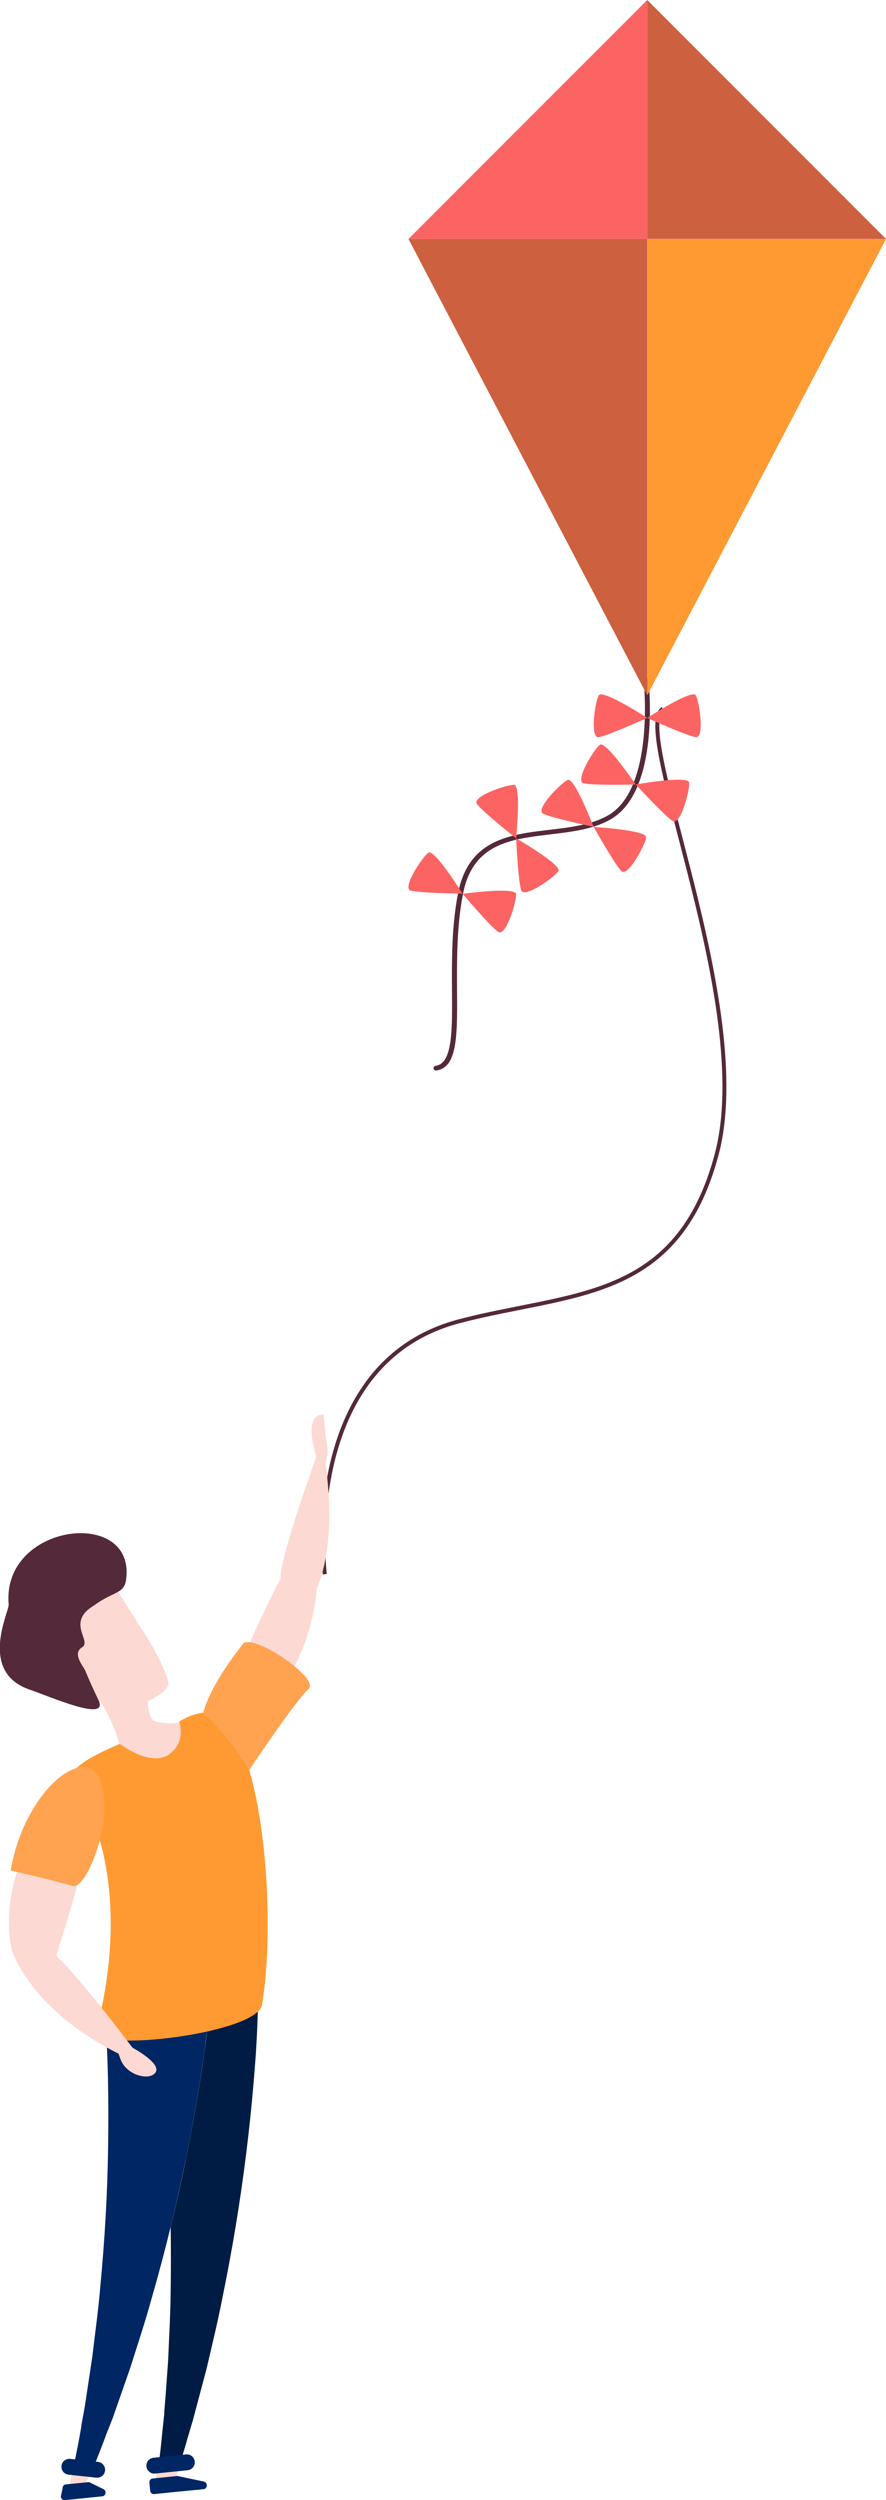
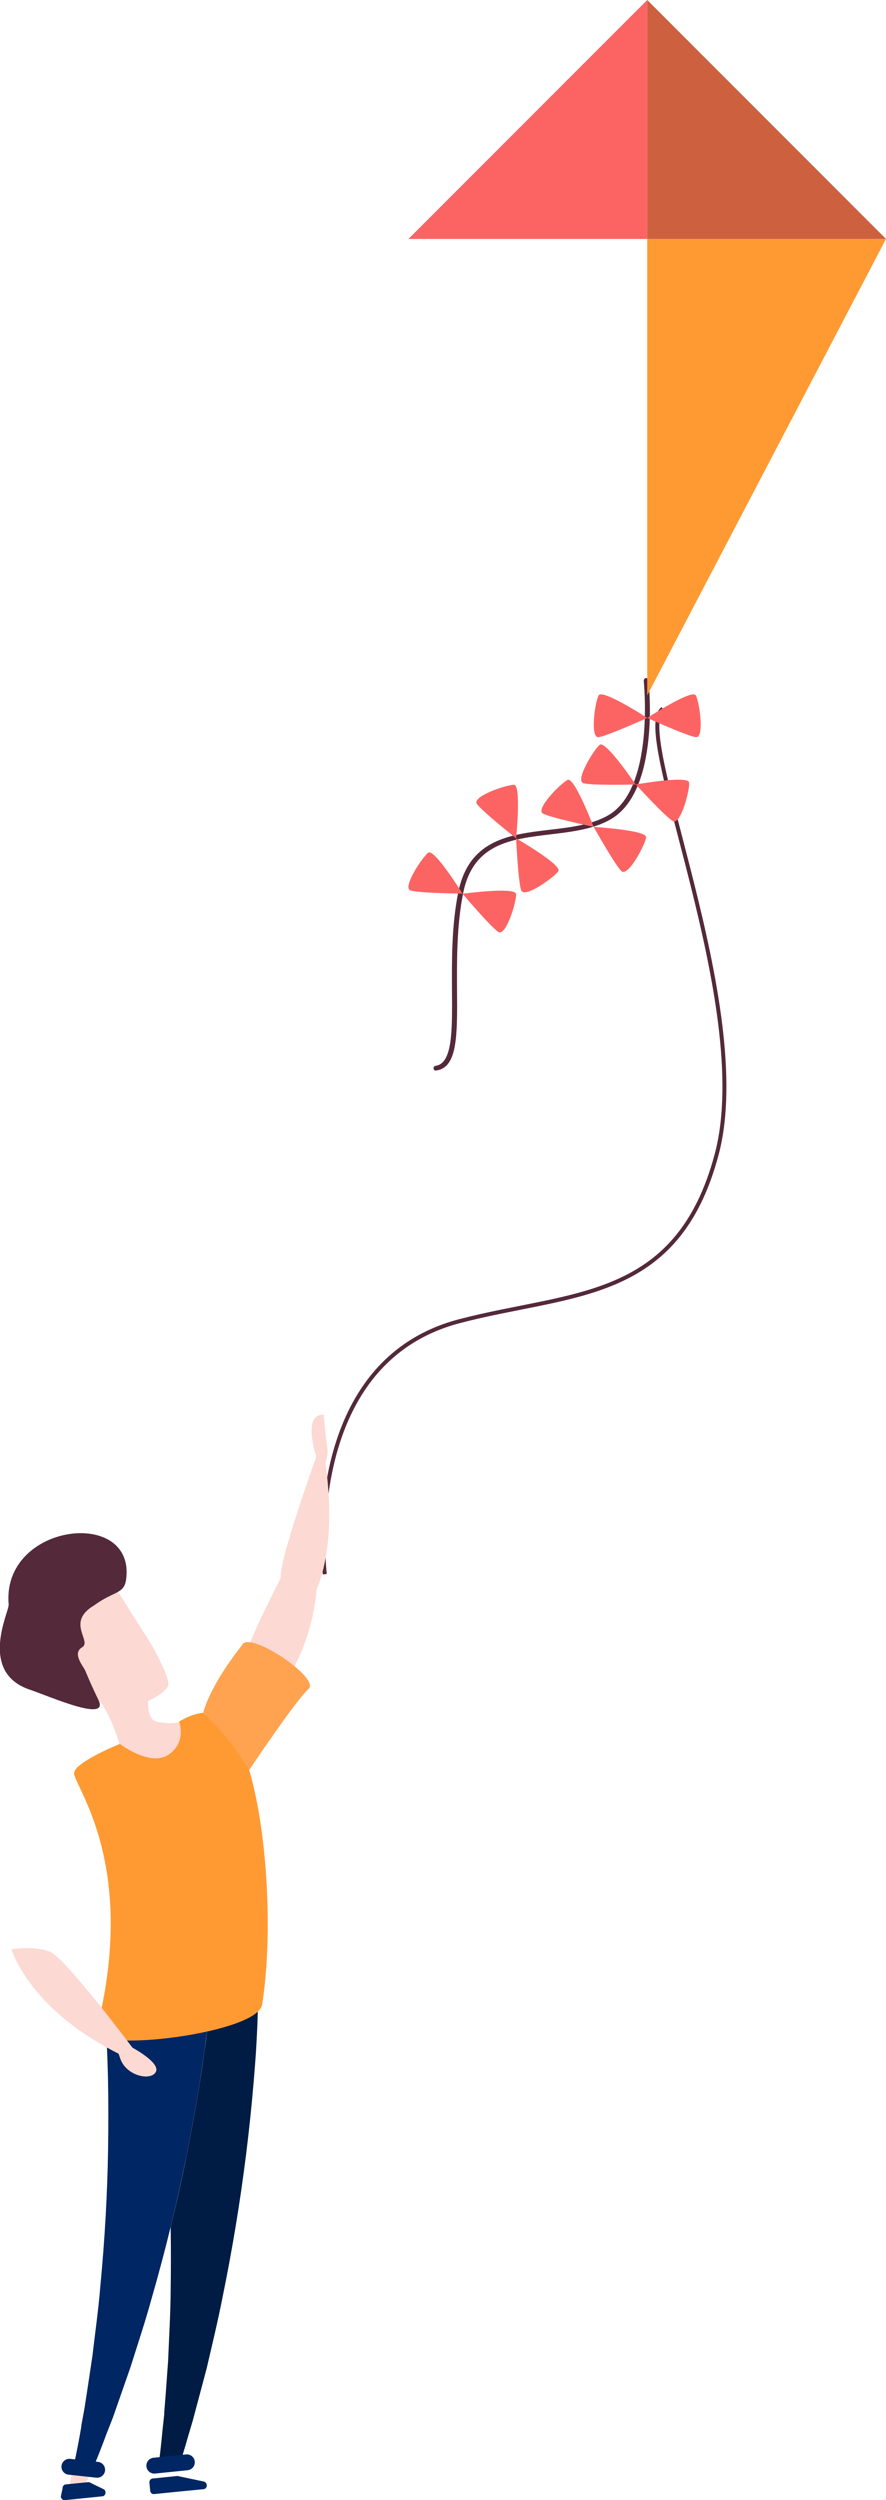
<svg xmlns="http://www.w3.org/2000/svg" id="_Слой_2" data-name="Слой 2" viewBox="0 0 55.81 157.36">
  <defs>
    <style> .cls-1 { fill: #ff9a32; } .cls-1, .cls-2, .cls-3, .cls-4, .cls-5, .cls-6, .cls-7, .cls-8, .cls-9 { stroke-width: 0px; } .cls-2 { fill: #54293a; } .cls-10 { stroke: #54293a; stroke-width: .25px; } .cls-10, .cls-11 { stroke-miterlimit: 10; } .cls-10, .cls-11, .cls-3 { fill: none; } .cls-11 { stroke: #002664; stroke-linecap: round; } .cls-4 { fill: #001c44; } .cls-5 { fill: #002664; } .cls-6 { fill: #fc6463; } .cls-7 { fill: #cd603f; } .cls-8 { fill: #fcd9d2; } .cls-9 { fill: #ffa350; } </style>
  </defs>
  <g id="OBJECT">
    <g>
      <g>
        <path class="cls-10" d="m20.46,99.09s-1.6-13.26,8.45-15.92c7.05-1.86,13.76-1.17,16.24-10.53,2.47-9.37-5.46-26.63-3.4-28.03" />
        <g>
          <path class="cls-2" d="m27.46,67.39c-.07,0-.14-.05-.15-.13-.01-.08.04-.16.13-.17,1.06-.16,1.05-2.16,1.03-4.69-.01-1.91-.03-4.06.38-6.16.66-3.41,3.25-3.71,5.77-4.01,1.3-.15,2.65-.31,3.69-.91,2.95-1.7,2.24-8.4,2.24-8.47,0-.08.05-.16.13-.17.08,0,.16.05.17.13.03.28.73,6.97-2.38,8.76-1.09.63-2.47.79-3.8.95-2.52.3-4.9.58-5.51,3.77-.4,2.07-.38,4.21-.37,6.1.02,2.78.03,4.79-1.29,4.99,0,0-.02,0-.02,0Z" />
          <polygon class="cls-6" points="40.77 0 25.73 15.04 40.77 15.04 40.77 0" />
-           <polygon class="cls-7" points="25.73 15.04 40.77 43.77 40.77 15.04 25.73 15.04" />
          <polygon class="cls-1" points="40.77 43.77 55.81 15.04 40.77 15.04 40.77 43.77" />
          <polygon class="cls-7" points="40.77 15.04 55.81 15.04 40.77 0 40.77 15.04" />
          <path class="cls-6" d="m40.77,45.19s2.83-1.84,3.06-1.42c.23.41.56,2.71,0,2.63s-3.06-1.21-3.06-1.21Z" />
          <path class="cls-6" d="m40.77,45.19s-2.83-1.84-3.06-1.42c-.23.41-.56,2.71,0,2.63.56-.08,3.06-1.21,3.06-1.21Z" />
          <path class="cls-6" d="m40.04,49.38s3.32-.59,3.37-.12c.05.47-.54,2.71-1.03,2.42-.49-.29-2.34-2.31-2.34-2.31Z" />
          <path class="cls-6" d="m40.04,49.38s-1.89-2.79-2.26-2.5c-.37.29-1.58,2.27-1.03,2.42.55.15,3.29.08,3.29.08Z" />
          <path class="cls-6" d="m37.39,52.05s3.37.2,3.31.66c-.06.47-1.15,2.52-1.56,2.12s-1.75-2.79-1.75-2.79Z" />
          <path class="cls-6" d="m37.39,52.05s-1.2-3.15-1.63-2.96c-.43.2-2.06,1.85-1.56,2.12.5.27,3.18.83,3.18.83Z" />
          <path class="cls-6" d="m32.51,52.77s2.92,1.68,2.66,2.07c-.27.39-2.15,1.74-2.34,1.2-.19-.54-.32-3.27-.32-3.27Z" />
          <path class="cls-6" d="m32.51,52.77s.34-3.36-.13-3.37c-.47-.01-2.67.73-2.34,1.2.32.47,2.48,2.17,2.48,2.17Z" />
          <path class="cls-6" d="m29.14,56.26s3.34-.46,3.37.02c.03.47-.64,2.69-1.12,2.38-.48-.31-2.25-2.4-2.25-2.4Z" />
          <path class="cls-6" d="m29.14,56.26s-1.78-2.86-2.16-2.59c-.38.28-1.66,2.21-1.12,2.38.54.17,3.28.2,3.28.2Z" />
        </g>
      </g>
      <g>
        <g>
          <path class="cls-8" d="m5.9,155.27s-.27.66-.65,1.24c-.97,1.45-1.17-.42-.25-1.83l.9.59Z" />
          <g>
            <path class="cls-5" d="m5.12,152.69l.2-1.09.17-1.1.33-2.19c.17-1.47.38-2.92.5-4.4.28-2.93.45-5.87.49-8.79.02-1.46.02-2.92-.01-4.38-.02-.73-.04-1.45-.08-2.17-.01-.36-.04-.72-.06-1.07l-.04-.52c-.01-.17-.03-.35-.04-.48l5.34.09,1.25.02c-.02.24-.04.43-.06.63l-.07.59c-.05.39-.1.78-.15,1.17-.1.77-.23,1.54-.34,2.3-.25,1.52-.53,3.03-.83,4.53-.3,1.46-.62,2.9-.97,4.34-.37,1.52-.77,3.02-1.2,4.51-.4,1.46-.88,2.89-1.33,4.32l-.74,2.12-.37,1.06-.41,1.04c-.25.69-.52,1.37-.8,2.05l-1.26-.04c.18-.84.35-1.69.49-2.54Z" />
-             <path class="cls-3" d="m6.9,152.95l.41-1.04.37-1.06.74-2.12c.45-1.43.93-2.86,1.33-4.32.43-1.49.83-2.99,1.2-4.51.02,1.33.02,2.65,0,3.98,0,1.48-.1,2.95-.16,4.43l-.16,2.21-.09,1.11-.12,1.1c-.07.8-.17,1.61-.27,2.41l-4.05-.14c.28-.68.55-1.36.8-2.05Z" />
            <path class="cls-4" d="m10.34,151.91l.09-1.11.16-2.21c.06-1.48.15-2.95.16-4.43.02-1.33.02-2.66,0-3.98.35-1.44.68-2.88.97-4.34.3-1.5.58-3,.83-4.53.12-.76.24-1.53.34-2.3.06-.38.11-.77.15-1.17l.07-.59c.02-.2.04-.39.06-.63l-1.25-.02,4.32-.31c0,.24,0,.44-.01.64l-.02.6c-.02.4-.04.79-.06,1.18-.04.78-.11,1.55-.17,2.32-.13,1.54-.29,3.07-.48,4.59-.38,3.04-.88,6.05-1.49,9.02-.29,1.49-.65,2.96-.99,4.43l-.58,2.18-.29,1.09-.32,1.08c-.19.69-.41,1.37-.62,2.05l-1.25-.04c.1-.8.2-1.6.27-2.41l.12-1.1Z" />
            <path class="cls-8" d="m6.09,106.77s.92,1.11,1.47,3.15c.29,1.08-2.78,1.3-2.78,1.3,0,0,5.17,1.9,6.88-.1,1.71-2-.06-2.88-.06-2.88,0,0-.39.42-1.75.13-.91-.19-.39-2.9-.39-2.9l-3.38,1.3Z" />
            <path class="cls-1" d="m7.55,109.77s-2.74,1.1-2.88,1.8c-.15.7,4.13,5.64,1.38,16.34.13,1.28,10.17.08,10.46-1.73,1.03-6.31-.19-18.43-3.51-18.38-.89.01-1.72.57-1.72.57,0,0,.5,1.27-.65,2.07-1.16.8-3.08-.67-3.08-.67Z" />
            <path class="cls-8" d="m7.23,99.87s.85,1.34,1.8,2.85c.46.62,1.61,2.75,1.58,3.3-.03.6-2.98,2.49-5.2.52-1.76-1.57-2.7-2.53-2.17-3.81.53-1.28,2.7-4.14,3.99-2.86Z" />
            <path class="cls-2" d="m.55,101.04c-.51-5.18,8.05-6.21,7.39-1.59-.13.89-.78.7-2.01,1.6-1.81,1.07-.11,2.25-.76,2.64-.65.39.09,1.2.2,1.47.16.38.42,1,.83,1.84.71,1.46-3.01-.2-4.34-.65-3.24-1.11-1.28-4.91-1.32-5.32Z" />
          </g>
-           <path class="cls-8" d="m11.23,154.74s.08,2.11-.87,2.17c-.94.06-.39-1.77-.39-1.77l1.25-.4Z" />
          <line class="cls-11" x1="11.77" y1="154.99" x2="9.72" y2="155.2" />
          <line class="cls-11" x1="6.12" y1="155.46" x2="4.37" y2="155.27" />
          <path class="cls-5" d="m11.22,155.86l1.62.34s.08.03.12.07h0c.13.14.06.39-.13.41l-1.75.17-1.38.14c-.12.01-.23-.08-.24-.22l-.05-.5c-.01-.13.08-.25.2-.26l1.56-.16s.04,0,.06,0Z" />
          <path class="cls-5" d="m5.6,156.23l.86.42s.08.03.12.07h0c.13.14.06.39-.13.41l-.99.1-1.38.14c-.12.01-.23-.08-.25-.22l.11-.51c-.01-.13.08-.25.2-.26l1.4-.14s.04,0,.06,0Z" />
          <path class="cls-8" d="m17.99,98.85s1.83.23,1.94.97c.06.47-.25,3.05-1.47,5.22-.96,1.71-3.94,3.71-3.94,3.71,0,0-.89-1.01,2.11-7.3,1.24-2.59,1.37-2.6,1.37-2.6Z" />
          <path class="cls-8" d="m19.69,100.52s1.71-2.48.76-8.8c-.54-1.22-.55.05-.55.05,0,0-2.42,6.69-2.21,7.64.21.95,1.99,1.11,1.99,1.11Z" />
          <path class="cls-8" d="m20.34,92.54s.37-.84.29-1.34c-.15-.96-.24-2.15-.24-2.15-1.33-.09-.51,2.49-.51,2.49l.45,1Z" />
          <g>
-             <path class="cls-8" d="m3.46,123.38s-2.39.05-2.7-.65c-.19-.44-.46-2.99.44-5.24.72-1.79,4.11-4.86,4.11-4.86,0,0,.96,1.6-1.03,8.08l-.82,2.67Z" />
            <path class="cls-8" d="m.73,122.7s1.11,3.96,7.32,6.85c1.42.26.29-.66.29-.66,0,0-4.23-5.67-5.21-6.05s-2.41-.14-2.41-.14Z" />
-             <path class="cls-9" d="m5.2,111.22c-1.74.15-3.94,3.02-4.53,6.52,2.62.6,3.2.79,3.91.97.61.16,1.49-1.75,1.82-3.36.4-1.9.16-4.25-1.2-4.13Z" />
          </g>
          <path class="cls-9" d="m12.8,107.82s.31-1.56,2.44-4.26c.38-1,4.97,2.07,4.2,2.75-.78.67-3.74,5.1-3.74,5.1l-.51-.78c-.54-.83-1.17-1.6-1.88-2.3l-.51-.5Z" />
        </g>
        <path class="cls-8" d="m8.34,128.89s1.77.94,1.48,1.52c-.3.59-1.85.28-2.24-.82-.94-2.62.76-.71.76-.71Z" />
      </g>
    </g>
  </g>
</svg>